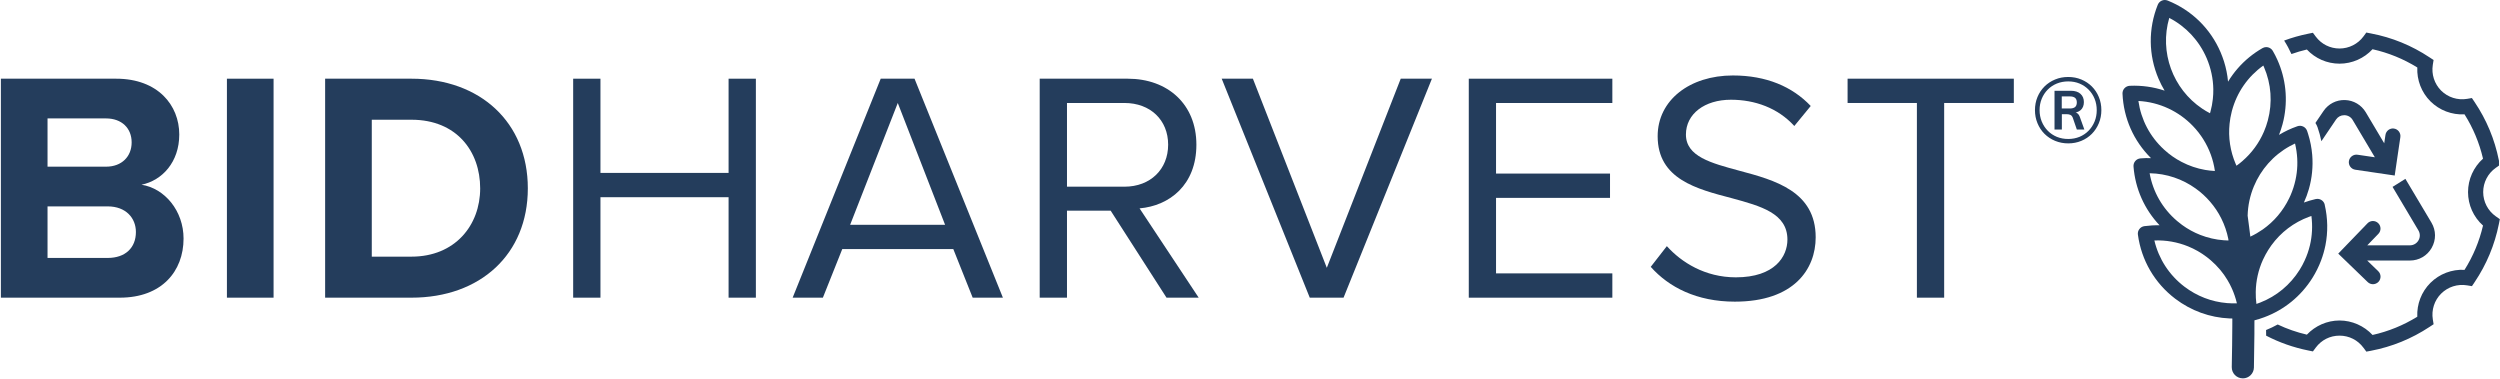
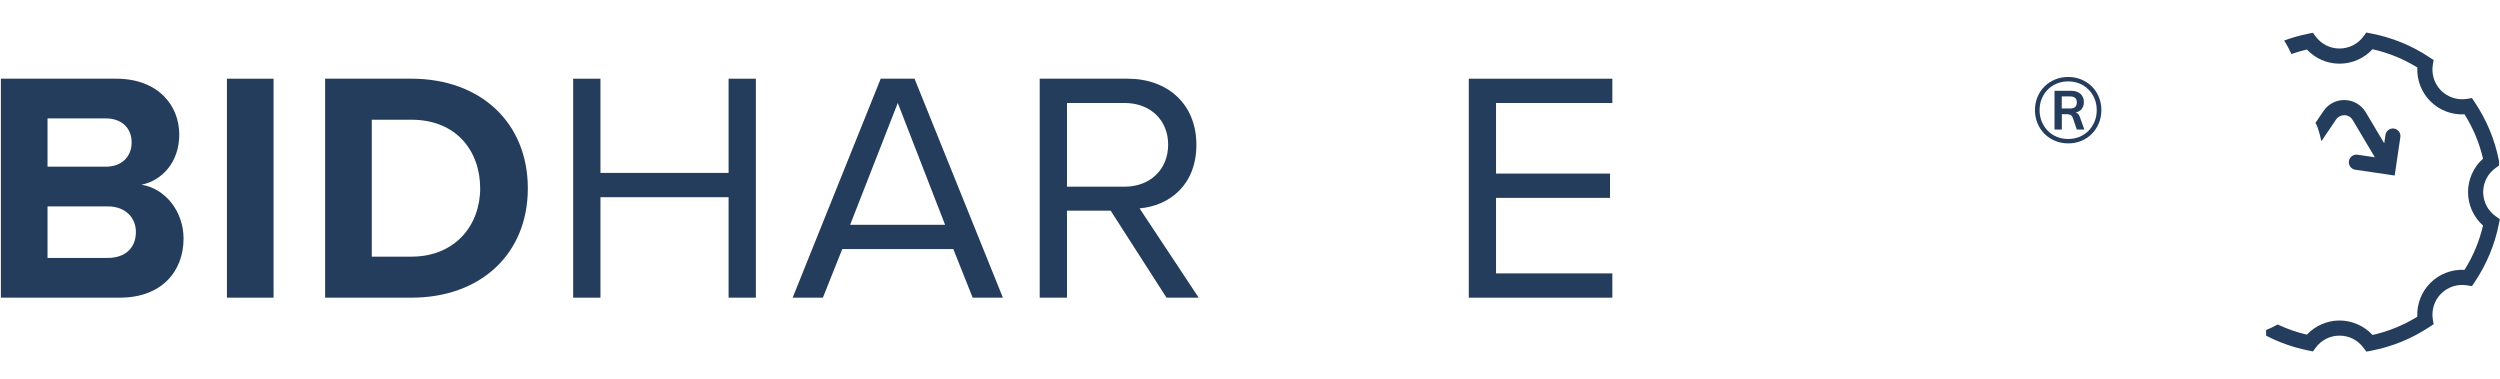
<svg xmlns="http://www.w3.org/2000/svg" width="2403" height="364" viewBox="0 0 2403 364" fill="none">
  <path d="M0.848 286.117V75.642H111.686C151.784 75.642 172.313 101.19 172.313 129.291C172.313 155.796 155.89 173.466 136.015 177.558C158.429 181.039 176.433 202.801 176.433 229.306C176.433 260.86 155.281 286.117 115.167 286.117H0.848ZM45.691 160.207H101.908C117.068 160.207 126.541 150.428 126.541 136.849C126.541 123.27 117.068 113.826 101.908 113.826H45.691V160.207ZM45.691 247.934H103.474C120.521 247.934 130.632 238.141 130.632 222.995C130.632 209.735 121.159 198.376 103.474 198.376H45.691V247.934Z" fill="#243D5C" />
  <path d="M218.113 286.117V75.642H262.956V286.117H218.113Z" fill="#243D5C" />
  <path d="M312.513 286.117V75.642H395.554C461.549 75.642 507.349 117.598 507.349 181.039C507.349 244.481 461.564 286.117 395.554 286.117H312.513ZM357.356 246.686H395.554C437.235 246.686 461.549 216.699 461.549 181.039C461.549 145.38 438.816 115.088 395.554 115.088H357.356V246.671V246.686Z" fill="#243D5C" />
  <path d="M700.314 286.117V189.555H577.159V286.117H550.93V75.642H577.159V166.198H700.314V75.642H726.543V286.117H700.314Z" fill="#243D5C" />
  <path d="M934.944 286.117L916.316 239.418H809.584L790.956 286.117H761.898L846.535 75.642H879.046L963.988 286.117H934.929H934.944ZM862.943 98.985L817.157 216.061H908.409L862.943 98.985Z" fill="#243D5C" />
  <path d="M1121.25 286.117L1067.57 202.496H1025.59V286.117H999.357V75.642H1083.99C1122.53 75.642 1149.97 100.261 1149.97 139.069C1149.97 177.877 1124.08 197.767 1095.35 200.291L1152.19 286.132H1121.25V286.117ZM1080.83 98.985H1025.59V179.444H1080.83C1105.77 179.444 1122.82 162.702 1122.82 139.055C1122.82 115.407 1105.77 98.985 1080.83 98.985Z" fill="#243D5C" />
-   <path d="M1258.94 286.117L1174.3 75.642H1204.29L1275.33 257.421L1346.38 75.642H1376.36L1291.42 286.117H1258.91H1258.94Z" fill="#243D5C" />
  <path d="M1411.79 286.117V75.642H1549.79V98.999H1437.99V166.836H1547.55V190.194H1437.99V262.775H1549.79V286.132H1411.79V286.117Z" fill="#243D5C" />
-   <path d="M1602.19 236.603C1616.09 252.083 1638.82 266.576 1668.5 266.576C1706.08 266.576 1718.07 246.381 1718.07 230.292C1718.07 205.049 1692.51 198.1 1664.72 190.527C1630.94 181.692 1593.34 172.219 1593.34 130.901C1593.34 96.185 1624.28 72.538 1665.64 72.538C1697.85 72.538 1722.79 83.273 1740.47 101.872L1724.69 121.109C1708.91 103.758 1686.8 95.866 1663.76 95.866C1638.5 95.866 1620.51 109.43 1620.51 129.32C1620.51 150.457 1644.81 156.768 1671.66 164.037C1706.08 173.205 1745.23 183.912 1745.23 228.087C1745.23 258.684 1724.39 289.947 1667.54 289.947C1630.91 289.947 1604.07 276.064 1586.69 256.493L1602.16 236.618H1602.19V236.603Z" fill="#243D5C" />
-   <path d="M1842.52 286.117V98.985H1775.9V75.628H1935.69V98.985H1868.73V286.117H1842.52Z" fill="#243D5C" />
  <path d="M2402.84 210.681L2401.91 215.353C2397.89 235.417 2390.06 254.175 2378.64 271.149L2376.03 275.051L2371.4 274.282C2362.27 272.745 2352.95 275.704 2346.42 282.233C2339.93 288.688 2336.97 297.944 2338.42 306.982L2339.18 311.639L2335.25 314.236C2318.06 325.596 2299.12 333.314 2279.03 337.143L2274.53 337.985L2271.79 334.286C2266.34 326.872 2257.97 322.622 2248.77 322.622C2239.57 322.622 2231.39 326.8 2225.93 334.082L2223.18 337.782L2218.66 336.868C2204.46 333.995 2190.93 329.251 2178.22 322.636L2178.15 317.21C2182 315.672 2185.72 313.888 2189.33 311.9C2198.27 316.151 2207.65 319.401 2217.37 321.664C2225.47 313.09 2236.86 308.056 2248.77 308.056C2260.68 308.056 2272.37 313.177 2280.48 321.969C2295.71 318.574 2310.15 312.684 2323.5 304.429C2322.96 292.373 2327.5 280.492 2336.1 271.918C2344.78 263.242 2356.78 258.716 2368.92 259.369C2377.2 246.21 2383.14 231.92 2386.68 216.804C2377.58 208.694 2372.27 197.001 2372.27 184.655C2372.27 172.309 2377.58 160.645 2386.68 152.506C2383.17 137.404 2377.2 123.1 2368.9 109.912C2356.76 110.551 2344.81 106.053 2336.1 97.378C2327.5 88.775 2322.96 76.893 2323.52 64.866C2310.19 56.612 2295.76 50.722 2280.48 47.312C2272.39 56.075 2260.85 61.196 2248.77 61.196C2236.68 61.196 2225.44 56.191 2217.36 47.588C2212.31 48.778 2207.36 50.228 2202.53 51.94C2200.52 47.515 2198.21 43.192 2195.51 38.985C2203.03 36.2 2210.74 34.009 2218.65 32.413L2223.16 31.499L2225.92 35.199C2231.37 42.467 2239.7 46.63 2248.77 46.63C2257.83 46.63 2266.45 42.278 2271.79 34.995L2274.5 31.282L2279.04 32.166C2299.21 35.996 2318.11 43.743 2335.23 55.103L2339.16 57.671L2338.41 62.328C2336.96 71.351 2339.95 80.607 2346.4 87.077C2352.93 93.577 2362.26 96.551 2371.36 95.028L2375.98 94.23L2378.62 98.132C2390.07 115.149 2397.88 133.922 2401.88 153.928L2402.03 154.653V159.136L2398.94 161.327C2391.36 166.651 2386.84 175.37 2386.84 184.626C2386.84 193.882 2391.35 202.601 2398.95 207.94L2402.84 210.652V210.681Z" fill="#243D5C" />
  <path d="M2301.18 123.549C2297.18 122.969 2293.49 125.696 2292.9 129.7L2291.71 137.738L2273.98 107.939C2269.75 100.831 2262.29 96.42 2254 96.159C2245.76 95.898 2238.03 99.829 2233.38 106.677C2230.97 110.202 2228.34 114.061 2225.56 118.196C2226.4 119.429 2227.09 120.807 2227.62 122.287C2229.18 126.755 2230.4 131.224 2231.32 135.736C2236.48 128.047 2241.28 120.938 2245.42 114.859C2247.22 112.219 2250.04 110.725 2253.24 110.725H2253.54C2256.86 110.812 2259.74 112.524 2261.42 115.382L2282.7 151.172L2266.05 148.72C2262.07 148.154 2258.37 150.896 2257.76 154.871C2257.18 158.846 2259.91 162.545 2263.91 163.14L2283.4 166.013L2292.29 167.318L2301.79 168.726L2303.43 157.569L2304.08 153.058L2307.22 131.833C2307.8 127.858 2305.07 124.144 2301.07 123.564H2301.18V123.549Z" fill="#243D5C" />
-   <path d="M2337.35 238.202C2341.67 230.586 2341.6 221.533 2337.12 214.004L2312.06 171.903C2307.09 175.036 2303.04 177.561 2299.72 179.635L2324.58 221.461C2326.34 224.435 2326.38 228.003 2324.67 230.992C2322.96 234.01 2319.85 235.808 2316.42 235.808H2275.43L2286.1 224.768C2288.9 221.867 2288.81 217.268 2285.91 214.482C2283.01 211.682 2278.39 211.769 2275.62 214.671L2258.24 232.675L2255.19 235.837L2247.52 243.788L2254.37 250.403L2258.01 253.914L2275.85 271.149C2277.26 272.498 2279.07 273.18 2280.9 273.18C2282.73 273.18 2284.72 272.425 2286.14 270.96C2288.92 268.059 2288.85 263.46 2285.95 260.674L2275.33 250.418H2316.4C2325.18 250.418 2332.98 245.862 2337.34 238.26L2337.31 238.217L2337.35 238.202Z" fill="#243D5C" />
-   <path d="M2234.55 196.783C2233.78 193.388 2230.74 191.096 2227.38 191.154C2226.88 191.154 2226.34 191.198 2225.79 191.343C2221.93 192.228 2218.16 193.359 2214.52 194.68C2216.43 190.443 2218.03 186.106 2219.29 181.71C2222.34 171.032 2223.41 159.949 2222.51 148.937C2221.94 142.133 2220.64 135.329 2218.53 128.699C2218.23 127.742 2217.92 126.755 2217.58 125.798C2216.24 122.011 2212.11 119.995 2208.29 121.33C2208.22 121.359 2208.18 121.373 2208.1 121.402C2201.85 123.578 2196 126.364 2190.58 129.657C2191.88 126.378 2192.99 122.998 2193.93 119.531C2194.31 118.109 2194.65 116.702 2194.99 115.251C2199.24 95.738 2197.16 75.674 2189.04 57.554C2187.73 54.609 2186.25 51.737 2184.62 48.923C2183.63 47.24 2182.09 46.094 2180.38 45.586C2179.63 45.383 2178.89 45.252 2178.12 45.281C2176.94 45.325 2175.75 45.629 2174.68 46.268C2170.18 48.836 2165.97 51.766 2162.04 54.958C2153.9 61.617 2147.03 69.567 2141.6 78.503C2141.02 71.931 2139.7 65.418 2137.7 59.034C2136.77 56.118 2135.68 53.217 2134.48 50.344C2124.73 27.48 2106.62 9.781 2083.53 0.525C2079.81 -0.969 2075.58 0.83 2074.05 4.573C2064.8 27.64 2065.07 52.941 2074.82 75.776C2076.51 79.722 2078.45 83.508 2080.63 87.135C2070.12 83.625 2058.82 81.942 2047.1 82.464C2043.08 82.653 2039.96 86.047 2040.15 90.066C2041.18 113.655 2050.87 135.489 2067.53 151.984C2064.2 151.868 2060.81 151.955 2057.4 152.245C2055.48 152.39 2053.7 153.304 2052.44 154.769C2051.18 156.235 2050.57 158.164 2050.73 160.079C2052.41 181.463 2061.23 201.179 2075.79 216.557C2070.95 216.441 2066.09 216.717 2061.2 217.369C2059.29 217.631 2057.53 218.632 2056.38 220.169C2055.19 221.707 2054.67 223.651 2054.96 225.566C2058.28 250.185 2071.04 272.063 2090.8 287.122C2106.1 298.742 2124.15 305.256 2142.96 306.083C2143.88 306.126 2144.79 306.155 2145.72 306.155C2145.72 308.535 2145.69 310.986 2145.69 313.54C2145.65 324.928 2145.46 337.854 2145.17 352.841C2145.05 358.702 2149.72 363.576 2155.63 363.663C2155.7 363.663 2155.77 363.692 2155.82 363.692C2161.62 363.692 2166.37 359.064 2166.47 353.247C2166.7 341.351 2166.86 330.688 2166.93 321.011V316.238C2166.96 313.366 2166.97 310.58 2166.97 307.896C2170.15 307.084 2173.31 306.097 2176.35 304.951C2195.53 297.843 2211.74 284.684 2222.76 267.058C2226.08 261.733 2228.83 256.162 2231 250.417C2232.8 245.674 2234.17 240.814 2235.19 235.852C2237.71 223.114 2237.52 209.854 2234.51 196.812H2234.54L2234.55 196.783ZM2085.08 17.209C2101.23 25.551 2113.85 39.13 2121.09 56.031C2125.15 65.592 2127.28 75.645 2127.43 85.714C2127.47 88.876 2127.34 92.024 2126.98 95.158C2126.56 99.22 2125.79 103.268 2124.71 107.243C2124.57 107.78 2124.41 108.316 2124.25 108.853C2121.58 107.504 2119.04 105.952 2116.6 104.312C2088.6 85.467 2075.43 50.17 2085.09 17.195L2085.08 17.209ZM2055.41 97.044C2075.84 98.147 2094.34 107.098 2107.77 121.054C2111.66 125.073 2115.1 129.497 2118.04 134.256C2123.61 143.236 2127.43 153.42 2128.96 164.359C2125.83 164.199 2122.71 163.851 2119.65 163.329C2111.7 161.951 2104.06 159.354 2096.92 155.611C2090.91 152.506 2085.27 148.546 2080.15 143.845C2066.55 131.427 2057.95 115.019 2055.43 97.029L2055.41 97.044ZM2066.22 166.521C2082.57 166.796 2097.89 172.149 2110.48 181.202C2115.59 184.829 2120.22 189.08 2124.31 193.824C2128.56 198.727 2132.21 204.153 2135.14 210.043C2138.21 216.165 2140.48 222.766 2141.86 229.73C2141.93 230.194 2141.98 230.687 2142.02 231.152C2140.5 231.122 2139 231.064 2137.48 230.948C2129.69 230.368 2122.09 228.627 2114.86 225.784C2108.71 223.375 2102.87 220.169 2097.41 216.194C2095.77 215.005 2094.16 213.742 2092.61 212.408C2078.59 200.483 2069.4 184.408 2066.22 166.521ZM2145.63 291.59C2143.95 291.561 2142.27 291.474 2140.59 291.329C2125.82 290.11 2111.72 284.713 2099.65 275.53C2085.01 264.374 2074.94 248.836 2070.78 231.137C2081.96 230.716 2092.93 232.66 2103.16 236.795C2109.54 239.392 2115.62 242.845 2121.26 247.153C2122.48 248.067 2123.64 249.025 2124.79 250.011C2128.18 252.913 2131.29 256.061 2134.11 259.427C2136.67 262.473 2138.97 265.708 2140.99 269.103C2142.6 271.787 2144.05 274.544 2145.34 277.401V277.793C2145.34 277.793 2145.49 277.866 2145.56 277.909C2147.45 282.276 2149 286.846 2150.1 291.532C2148.61 291.575 2147.11 291.604 2145.6 291.575H2145.63V291.59ZM2155.5 154.74C2153.66 156.351 2151.71 157.874 2149.7 159.296C2149.43 158.73 2149.17 158.15 2148.94 157.584C2143.7 145.34 2141.69 132.109 2143.07 118.921C2143.44 115.164 2144.1 111.421 2145.05 107.707C2145.14 107.315 2145.24 106.938 2145.33 106.532C2150.1 88.76 2160.69 73.542 2175.5 63.009C2175.74 63.517 2175.95 64.068 2176.19 64.576C2183.14 80.68 2184.44 98.567 2179.83 115.773C2178.83 119.516 2177.57 123.143 2176.06 126.639C2171.37 137.491 2164.38 147.051 2155.47 154.74H2155.5ZM2163.03 227.481C2162.68 224.652 2162.33 221.78 2161.95 218.835C2161.77 217.5 2161.61 216.151 2161.42 214.787C2161.11 212.35 2160.77 209.854 2160.43 207.301C2160.66 197.581 2162.72 188.035 2166.39 179.2C2173.05 163.097 2185.04 149.257 2200.94 140.494C2202.58 139.58 2204.26 138.739 2205.99 137.941C2206.57 140.378 2207.03 142.83 2207.39 145.282C2208.76 154.566 2208.42 163.938 2206.41 173.049C2205.33 178.01 2203.77 182.885 2201.71 187.629C2201.26 188.615 2200.82 189.573 2200.36 190.545C2194.47 202.746 2185.73 212.988 2174.95 220.561C2171.21 223.172 2167.21 225.494 2163.03 227.452V227.481ZM2220.29 235.823C2219.1 240.828 2217.42 245.688 2215.24 250.388C2213.86 253.45 2212.25 256.438 2210.44 259.311C2201.39 273.804 2188.17 284.713 2172.52 290.821C2171.33 291.285 2170.11 291.706 2168.87 292.127C2168.38 288.311 2168.15 284.481 2168.22 280.666C2168.37 269.93 2170.73 259.398 2175.21 249.547C2175.26 249.46 2175.32 249.358 2175.36 249.271C2176.77 246.239 2178.35 243.28 2180.15 240.407C2181.13 238.811 2182.16 237.303 2183.24 235.808C2192.38 223.23 2204.87 213.772 2219.36 208.418C2220.13 208.143 2220.93 207.852 2221.73 207.606C2222.96 217.094 2222.48 226.64 2220.3 235.823H2220.29Z" fill="#243D5C" />
  <path d="M1987.96 137.821C1983.49 137.821 1979.29 137.012 1975.37 135.394C1971.46 133.776 1968.07 131.519 1965.17 128.645C1962.3 125.77 1960.04 122.364 1958.43 118.446C1956.81 114.528 1956 110.334 1956 105.862C1956 101.391 1956.81 97.133 1958.43 93.236C1960.04 89.361 1962.3 85.997 1965.17 83.123C1968.05 80.269 1971.43 78.034 1975.33 76.416C1979.21 74.797 1983.42 73.988 1987.96 73.988C1992.49 73.988 1996.69 74.797 2000.58 76.416C2004.46 78.034 2007.82 80.269 2010.7 83.123C2013.55 85.976 2015.79 89.34 2017.4 93.236C2019.02 97.111 2019.83 101.327 2019.83 105.862C2019.83 110.398 2019.02 114.528 2017.4 118.446C2015.79 122.364 2013.55 125.749 2010.7 128.645C2007.84 131.519 2004.48 133.776 2000.58 135.394C1996.71 137.012 1992.49 137.821 1987.96 137.821ZM1987.96 133.584C1991.9 133.584 1995.54 132.882 1998.86 131.519C2002.18 130.135 2005.08 128.176 2007.55 125.643C2010.02 123.109 2011.93 120.171 2013.32 116.806C2014.7 113.442 2015.38 109.801 2015.38 105.862C2015.38 101.923 2014.68 98.282 2013.32 94.918C2011.93 91.554 2010.02 88.637 2007.55 86.146C2005.08 83.655 2002.18 81.696 1998.86 80.312C1995.54 78.928 1991.9 78.247 1987.96 78.247C1984.02 78.247 1980.38 78.949 1977.01 80.312C1973.65 81.696 1970.75 83.634 1968.28 86.146C1965.81 88.659 1963.88 91.576 1962.51 94.918C1961.13 98.282 1960.45 101.923 1960.45 105.862C1960.45 109.801 1961.15 113.442 1962.51 116.806C1963.9 120.171 1965.81 123.109 1968.28 125.643C1970.75 128.176 1973.67 130.135 1977.01 131.519C1980.36 132.903 1984.02 133.584 1987.96 133.584ZM1974.8 124.493V87.253H1990.43C1994.49 87.253 1997.6 88.233 1999.77 90.213C2001.95 92.193 2003.03 94.812 2003.03 98.112C2003.03 101.412 2001.95 104.116 1999.82 105.926C1997.69 107.736 1994.62 108.609 1990.68 108.609L1992.09 107.63C1993.96 107.63 1995.52 108.055 1996.73 108.907C1997.94 109.759 1998.9 111.356 1999.6 113.719L2003.48 124.493H1996.24L1992.36 113.187C1991.83 111.845 1991.09 110.93 1990.11 110.461C1989.13 109.993 1987.94 109.759 1986.53 109.759H1980.53L1981.85 108.779V124.493H1974.78H1974.8ZM1981.76 104.287H1989.45C1991.75 104.287 1993.45 103.818 1994.56 102.881C1995.66 101.945 1996.24 100.476 1996.24 98.474C1996.24 96.473 1995.69 95.004 1994.56 94.067C1993.45 93.13 1991.73 92.661 1989.45 92.661H1981.76V104.308V104.287Z" fill="#243D5C" />
</svg>